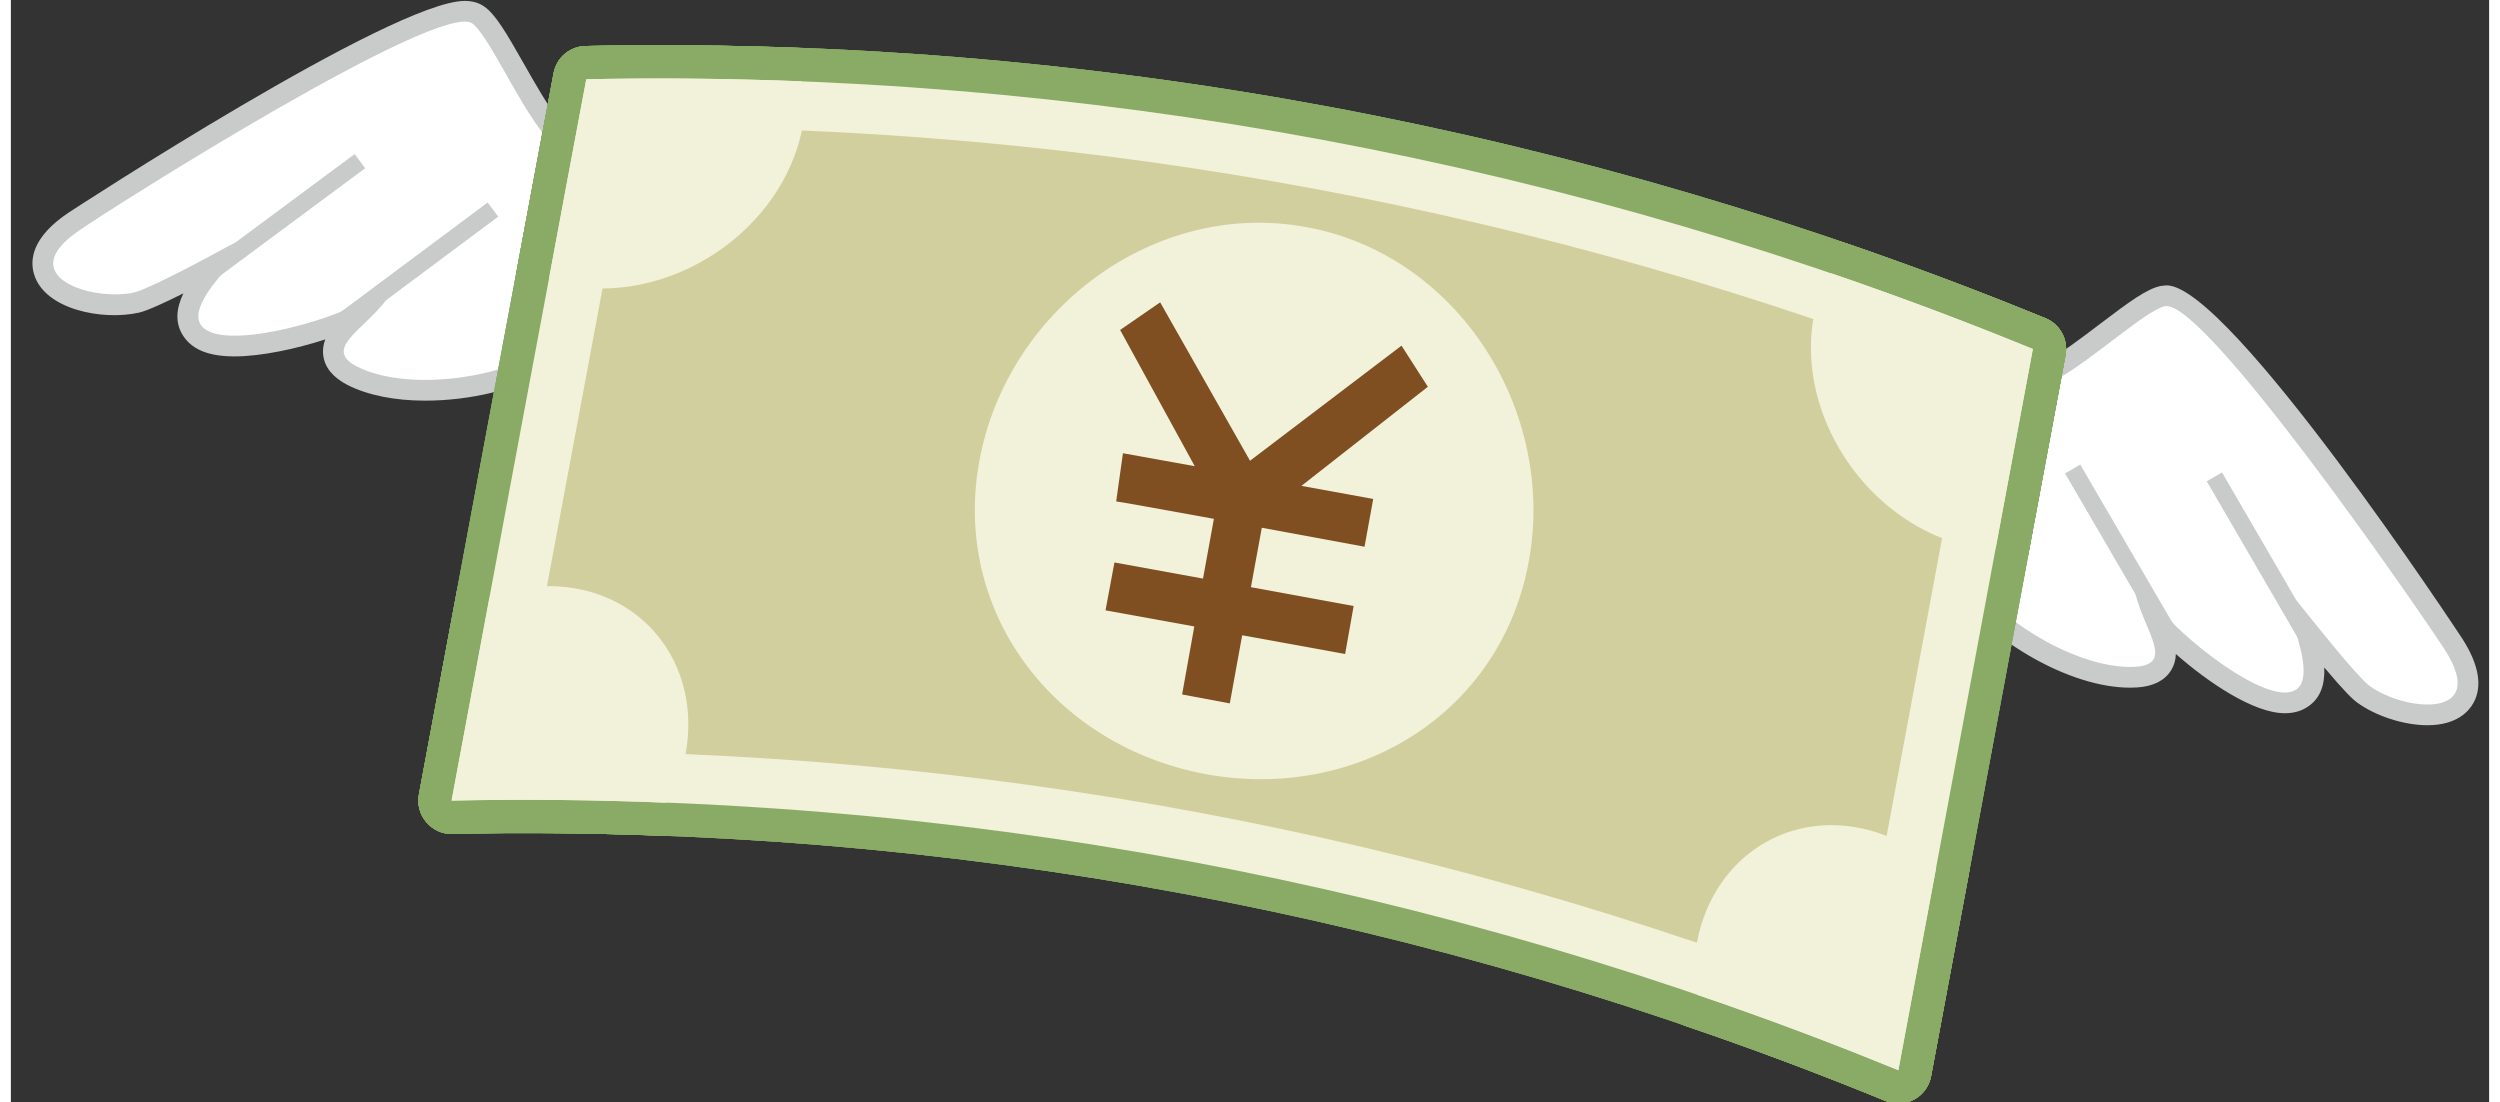
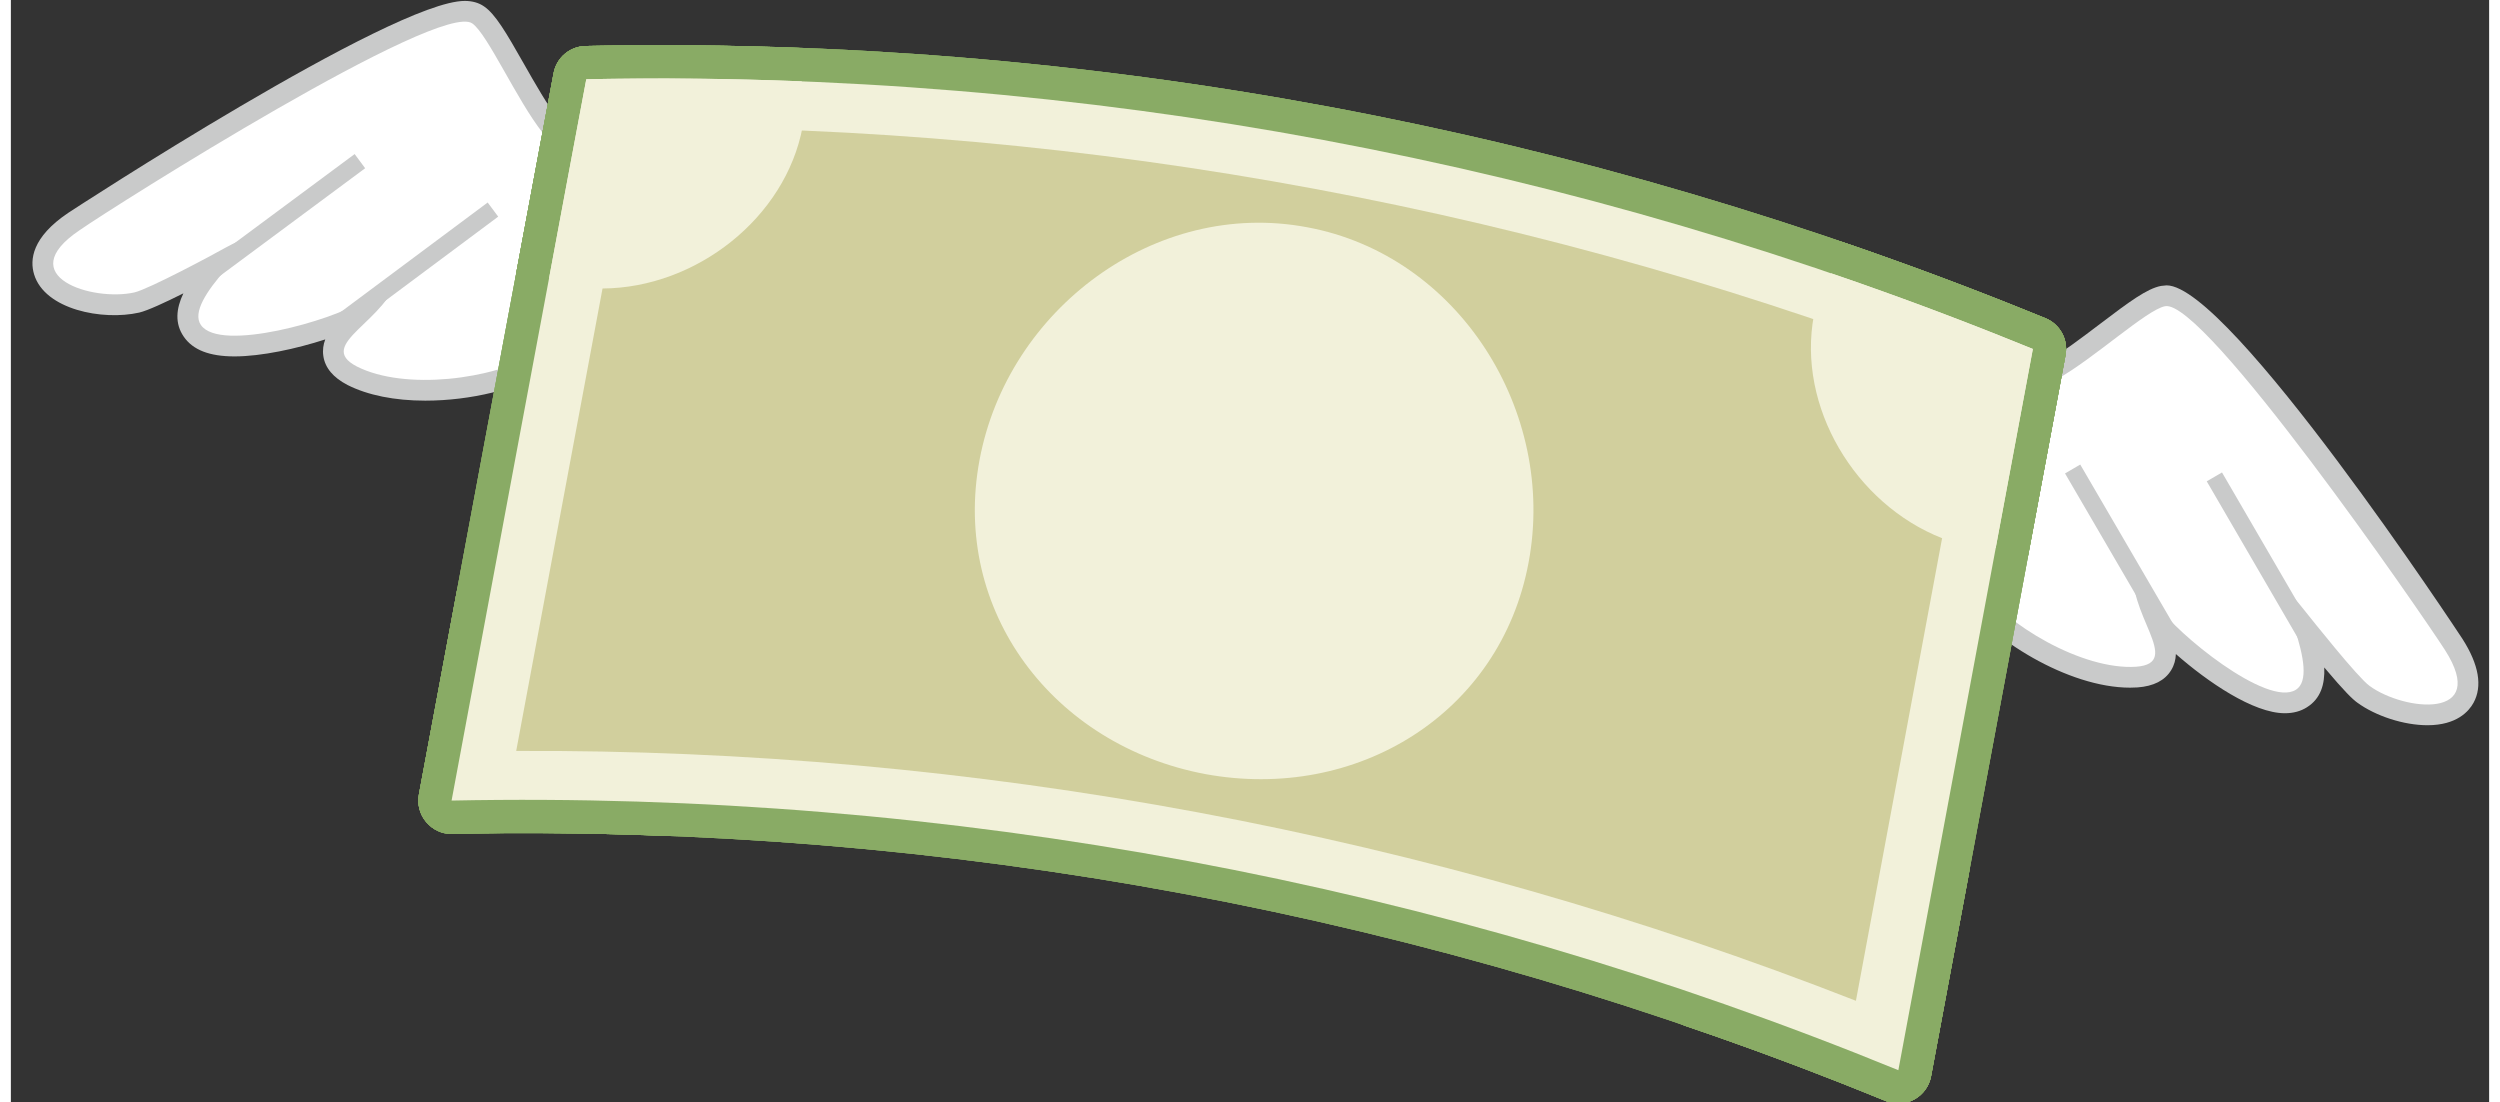
<svg xmlns="http://www.w3.org/2000/svg" height="71" preserveAspectRatio="xMidYMid meet" version="1.0" viewBox="-0.6 0.3 160.5 71.4" width="161" zoomAndPan="magnify">
  <rect x="-0.6" y="0.3" width="160.5" height="71.4" fill="#333333" stroke="none" />
  <g>
    <g>
      <g>
        <g>
          <g>
            <g>
              <g>
                <g id="change1_1">
                  <path d="M26.237,26.247C26.237,26.247,26.237,26.247,26.237,26.247c-1.986,0-3.726-0.352-5.033-1.014 c-0.933-0.484-1.458-1.113-1.568-1.881c-0.056-0.386-0.002-0.739,0.125-1.071c-1.854,0.602-4.137,1.101-5.875,1.101 c-1.619,0-2.693-0.416-3.286-1.274c-0.594-0.86-0.501-1.818-0.027-2.811c-1.168,0.586-2.319,1.12-2.862,1.247 c-2.378,0.538-6.11-0.195-6.805-2.47c-0.289-0.946-0.141-2.405,2.199-3.981c0.181-0.125,21.03-13.733,25.689-13.733 c0.494,0,0.916,0.121,1.254,0.358c0.73,0.501,1.416,1.669,2.564,3.692c0.731,1.288,1.559,2.748,2.285,3.662 c1.118,1.435,2.207,2.55,3.081,3.445c1.257,1.288,2.165,2.217,2.43,3.317c0.088,0.386,0.154,0.771,0.187,1.129 c0.309,3.806-3.516,6.585-6.42,8.346C32.22,25.504,29.176,26.247,26.237,26.247z M22.535,22.897 c0.907,0.428,2.218,0.664,3.702,0.664h0c2.399,0,5.029-0.62,6.543-1.545c1.326-0.804,5.35-3.244,5.141-5.82 c-0.021-0.232-0.069-0.496-0.126-0.749c-0.088-0.366-0.964-1.263-1.737-2.055c-0.921-0.943-2.067-2.117-3.271-3.662 c-0.847-1.065-1.73-2.623-2.509-3.996c-0.537-0.946-1.25-2.203-1.641-2.68C25.127,3.423,7.847,14.064,4.622,16.308 c-0.78,0.525-1.032,0.877-1.108,1.016c0.271,0.269,1.305,0.699,2.647,0.699c0.351,0,0.679-0.033,0.949-0.094 c0.669-0.17,4.33-2.074,5.553-2.77c0.317-0.178,0.664-0.34,1.019-0.502c0.642-0.296,1.305-0.602,1.64-1.005l0.07-0.092 l2.192,1.549c-0.063,0.089-0.128,0.175-0.197,0.257c-0.326,0.404-0.828,0.919-1.41,1.517 c-0.851,0.869-2.759,2.823-3.055,3.719c0.146,0.038,0.445,0.097,0.964,0.097c2.41,0,6.362-1.271,7.284-1.896 c0.108-0.072,0.288-0.181,0.512-0.315c0.364-0.219,1.474-0.886,1.713-1.145c-0.002,0.004-0.137,0.15-0.193,0.426l2.63,0.537 c-0.349,1.734-1.666,3-2.628,3.923C23.001,22.426,22.734,22.682,22.535,22.897z" fill="#C9CACA" />
                </g>
                <g id="change2_1">
                  <path d="M39.26,16.087c-0.028-0.302-0.084-0.627-0.156-0.938c-0.324-1.345-2.677-2.931-5.257-6.243 c-1.676-2.114-3.58-6.413-4.566-7.09C27.166,0.338,6.166,13.6,3.855,15.207c-4.44,2.987,0.845,4.644,3.55,4.03 c0.931-0.218,5.074-2.431,5.92-2.91c1.015-0.571,2.438-0.958,3.158-1.987c-1,1.401-5.892,5.391-4.777,7.006 c1.253,1.817,8.667-0.38,10.217-1.432c0.423-0.282,2.508-1.431,2.594-1.874c-0.606,3.037-5.497,4.552-2.707,5.996 c3.101,1.572,8.852,0.846,11.67-0.873C35.862,21.718,39.513,19.217,39.26,16.087z" fill="#FFF" />
                </g>
              </g>
            </g>
          </g>
          <g fill="#C9CACA" id="change1_4">
            <path d="M15.941 7.971H17.083V21.653H15.941z" transform="rotate(53.437 16.511 14.81)" />
            <path d="M24.58 11.129H25.722V24.767H24.58z" transform="rotate(53.307 25.153 17.949)" />
          </g>
        </g>
        <g>
          <g>
            <g>
              <g>
                <g id="change1_3">
                  <path d="M155.906,47.268c-1.52,0-3.347-0.588-4.546-1.465c-0.294-0.212-0.802-0.688-2.138-2.277 c0.048,1.104-0.238,2.022-1.118,2.576c-0.401,0.258-0.885,0.389-1.432,0.389c-2.042,0.002-5.009-2.032-7.06-3.834 c-0.011,0.361-0.101,0.714-0.308,1.051c-0.406,0.663-1.138,1.036-2.179,1.111c-0.164,0.011-0.32,0.016-0.479,0.016 c-4.007,0-9.056-3.142-11.081-5.963c-1.977-2.754-4.401-6.807-2.619-10.183c0.17-0.314,0.366-0.632,0.593-0.958 c0.69-0.946,1.889-1.438,3.546-2.116c1.161-0.476,2.606-1.066,4.208-1.948c0.982-0.548,2.274-1.529,3.415-2.395 c1.91-1.45,3.034-2.278,3.939-2.455l0.364-0.037c4.079,0,19.015,22.668,19.162,22.897c1.065,1.67,1.305,3.062,0.714,4.141 C158.59,46.359,157.808,47.268,155.906,47.268z M147.064,36.376c0.118,0.534,0.638,1.117,1.14,1.684 c0.262,0.292,0.516,0.58,0.733,0.866l0.091,0.114c3.051,3.82,3.766,4.48,3.913,4.594c0.743,0.543,2.016,0.95,2.965,0.95 c0.379,0,0.583-0.066,0.653-0.103c-0.04-0.028-0.071-0.453-0.648-1.358c-3.178-4.958-14.18-20.214-16.891-21.607 c-0.571,0.286-1.828,1.239-2.689,1.894c-1.27,0.964-2.584,1.962-3.737,2.604c-1.741,0.96-3.266,1.583-4.492,2.085 c-1.008,0.412-2.152,0.879-2.376,1.188c-0.15,0.216-0.293,0.447-0.412,0.666c-1.207,2.287,1.532,6.101,2.432,7.352 c1.605,2.238,6.058,4.974,9.076,4.842c-0.098-0.276-0.243-0.617-0.353-0.88c-0.517-1.227-1.227-2.905-0.866-4.637 l2.632,0.525c0.052-0.27-0.013-0.454-0.014-0.456c0.117,0.325,0.862,1.362,1.107,1.705c0.159,0.222,0.286,0.401,0.351,0.501 c0.788,1.26,5.131,4.738,6.874,4.896c0.065-0.95-0.906-3.475-1.339-4.602c-0.364-0.947-0.652-1.696-0.772-2.25 L147.064,36.376z" fill="#C9CACA" />
                </g>
                <g id="change2_2">
                  <path d="M124.133,29.315c0.142-0.262,0.311-0.536,0.508-0.818c0.817-1.12,3.594-1.613,7.3-3.656 c2.34-1.304,5.778-4.476,6.963-4.708c2.523-0.55,16.63,19.914,18.139,22.268c2.89,4.532-2.634,3.97-4.89,2.318 c-0.761-0.549-3.665-4.206-4.285-4.981c-0.706-0.93-1.845-1.854-2.114-3.072c0.366,1.677,3.269,7.271,1.636,8.301 c-1.86,1.191-7.85-3.757-8.837-5.335c-0.267-0.414-1.719-2.283-1.634-2.727c-0.634,3.037,3.255,6.35,0.112,6.575 c-3.453,0.225-8.441-2.699-10.374-5.392C125.037,35.833,122.668,32.09,124.133,29.315z" fill="#FFF" />
                </g>
              </g>
            </g>
          </g>
          <g fill="#C9CACA" id="change1_2">
            <path d="M138.708 36.513H152.363V37.656H138.708z" transform="rotate(59.822 145.535 37.087)" />
            <path d="M129.54 36.003H143.195V37.144H129.54z" transform="rotate(59.76 136.368 36.57)" />
          </g>
        </g>
      </g>
      <g>
        <g>
          <g>
            <g>
              <g id="change3_17">
                <path d="M121.639,71.764c-0.276,0-0.554-0.054-0.816-0.161C91.255,59.497,59.938,53.659,27.986,54.3 c-0.65,0.049-1.267-0.266-1.686-0.761c-0.419-0.493-0.593-1.15-0.474-1.786c2.903-15.582,5.807-31.149,8.724-46.717 c0.188-1.003,1.054-1.737,2.074-1.756c32.539-0.67,64.429,5.302,94.542,17.629c0.944,0.387,1.489,1.384,1.301,2.389 l-8.71,46.707c-0.119,0.637-0.518,1.187-1.086,1.496C122.35,71.677,121.995,71.764,121.639,71.764z M32.674,49.945 c30.051,0,59.419,5.613,87.331,16.685l7.905-42.393c-28.545-11.44-58.692-17.085-89.45-16.68 c-2.647,14.128-5.283,28.258-7.919,42.396C31.252,49.948,31.963,49.945,32.674,49.945z" fill="#89AB65" />
              </g>
              <g id="change3_3">
                <path d="M121.639,71.764c-0.276,0-0.554-0.054-0.816-0.161C91.255,59.497,59.938,53.659,27.986,54.3 c-0.65,0.049-1.267-0.266-1.686-0.761c-0.419-0.493-0.593-1.15-0.474-1.786c2.903-15.582,5.807-31.149,8.724-46.717 c0.188-1.003,1.054-1.737,2.074-1.756c32.539-0.67,64.429,5.302,94.542,17.629c0.944,0.387,1.489,1.384,1.301,2.389 l-8.71,46.707c-0.119,0.637-0.518,1.187-1.086,1.496C122.35,71.677,121.995,71.764,121.639,71.764z M32.674,49.945 c30.051,0,59.419,5.613,87.331,16.685l7.905-42.393c-28.545-11.44-58.692-17.085-89.45-16.68 c-2.647,14.128-5.283,28.258-7.919,42.396C31.252,49.948,31.963,49.945,32.674,49.945z" fill="#89AB65" />
              </g>
              <g id="change3_18">
                <path d="M121.639,71.764c-0.276,0-0.554-0.054-0.816-0.161C91.255,59.497,59.938,53.659,27.986,54.3 c-0.65,0.049-1.267-0.266-1.686-0.761c-0.419-0.493-0.593-1.15-0.474-1.786c2.903-15.582,5.807-31.149,8.724-46.717 c0.188-1.003,1.054-1.737,2.074-1.756c32.539-0.67,64.429,5.302,94.542,17.629c0.944,0.387,1.489,1.384,1.301,2.389 l-8.71,46.707c-0.119,0.637-0.518,1.187-1.086,1.496C122.35,71.677,121.995,71.764,121.639,71.764z M32.674,49.945 c30.051,0,59.419,5.613,87.331,16.685l7.905-42.393c-28.545-11.44-58.692-17.085-89.45-16.68 c-2.647,14.128-5.283,28.258-7.919,42.396C31.252,49.948,31.963,49.945,32.674,49.945z" fill="#89AB65" />
              </g>
            </g>
            <g>
              <g id="change3_12">
                <path d="M118.891,67.267c-0.266,0-0.532-0.048-0.785-0.147C90.926,56.48,62.375,51.085,33.244,51.085 l-1.106,0.003c-0.003,0-0.006,0-0.01,0c-0.639,0-1.245-0.283-1.654-0.774c-0.412-0.493-0.581-1.145-0.463-1.775 c1.259-6.717,2.51-13.43,3.761-20.146c1.258-6.747,2.516-13.494,3.779-20.242c0.191-1.015,1.075-1.753,2.108-1.757 l1.074-0.002c29.714,0,58.807,5.492,86.47,16.323c0.962,0.376,1.521,1.384,1.332,2.398l-7.526,40.395 c-0.117,0.631-0.51,1.176-1.072,1.489C119.613,67.177,119.252,67.267,118.891,67.267z M34.721,46.782 c28.293,0.174,56.035,5.349,82.527,15.391l6.725-36.091c-26.44-10.124-54.186-15.296-82.518-15.383 c-1.153,6.161-2.301,12.322-3.449,18.482C36.912,35.049,35.819,40.915,34.721,46.782z" fill="#89AB65" />
              </g>
              <g id="change3_5">
-                 <path d="M118.891,67.267c-0.266,0-0.532-0.048-0.785-0.147C90.926,56.48,62.375,51.085,33.244,51.085 l-1.106,0.003c-0.003,0-0.006,0-0.01,0c-0.639,0-1.245-0.283-1.654-0.774c-0.412-0.493-0.581-1.145-0.463-1.775 c1.259-6.717,2.51-13.43,3.761-20.146c1.258-6.747,2.516-13.494,3.779-20.242c0.191-1.015,1.075-1.753,2.108-1.757 l1.074-0.002c29.714,0,58.807,5.492,86.47,16.323c0.962,0.376,1.521,1.384,1.332,2.398l-7.526,40.395 c-0.117,0.631-0.51,1.176-1.072,1.489C119.613,67.177,119.252,67.267,118.891,67.267z M34.721,46.782 c28.293,0.174,56.035,5.349,82.527,15.391l6.725-36.091c-26.44-10.124-54.186-15.296-82.518-15.383 c-1.153,6.161-2.301,12.322-3.449,18.482C36.912,35.049,35.819,40.915,34.721,46.782z" fill="#89AB65" />
-               </g>
+                 </g>
              <g id="change3_7">
                <path d="M118.891,67.267c-0.266,0-0.532-0.048-0.785-0.147C90.926,56.48,62.375,51.085,33.244,51.085 l-1.106,0.003c-0.003,0-0.006,0-0.01,0c-0.639,0-1.245-0.283-1.654-0.774c-0.412-0.493-0.581-1.145-0.463-1.775 c1.259-6.717,2.51-13.43,3.761-20.146c1.258-6.747,2.516-13.494,3.779-20.242c0.191-1.015,1.075-1.753,2.108-1.757 l1.074-0.002c29.714,0,58.807,5.492,86.47,16.323c0.962,0.376,1.521,1.384,1.332,2.398l-7.526,40.395 c-0.117,0.631-0.51,1.176-1.072,1.489C119.613,67.177,119.252,67.267,118.891,67.267z M34.721,46.782 c28.293,0.174,56.035,5.349,82.527,15.391l6.725-36.091c-26.44-10.124-54.186-15.296-82.518-15.383 c-1.153,6.161-2.301,12.322-3.449,18.482C36.912,35.049,35.819,40.915,34.721,46.782z" fill="#89AB65" />
              </g>
            </g>
            <g>
              <g id="change3_1">
                <path d="M37.681,21.138c-1.613,0-2.99-0.397-4.123-0.787c-1.011-0.347-1.614-1.382-1.418-2.432l0.728-3.909 c0.557-2.995,1.113-5.987,1.683-8.98c0.191-0.998,1.054-1.728,2.07-1.749c4.642-0.1,9.323-0.052,14.083,0.135 c1.071,0.041,1.948,0.864,2.058,1.932l0.034,0.322c0.102,0.935,0.216,1.994,0.001,3.215 c-1.278,6.84-7.892,12.212-15.062,12.254C37.731,21.138,37.685,21.138,37.681,21.138z M36.737,16.755 c0.31,0.048,0.621,0.075,0.943,0.075v2.153l0.031-2.153c5.088-0.029,9.955-3.938,10.848-8.713 c0.026-0.153,0.042-0.309,0.048-0.467c-3.432-0.107-6.806-0.14-10.152-0.095c-0.456,2.413-0.904,4.826-1.354,7.242 L36.737,16.755z" fill="#89AB65" />
              </g>
              <g id="change3_15">
                <path d="M37.681,21.138c-1.613,0-2.99-0.397-4.123-0.787c-1.011-0.347-1.614-1.382-1.418-2.432l0.728-3.909 c0.557-2.995,1.113-5.987,1.683-8.98c0.191-0.998,1.054-1.728,2.07-1.749c4.642-0.1,9.323-0.052,14.083,0.135 c1.071,0.041,1.948,0.864,2.058,1.932l0.034,0.322c0.102,0.935,0.216,1.994,0.001,3.215 c-1.278,6.84-7.892,12.212-15.062,12.254C37.731,21.138,37.685,21.138,37.681,21.138z M36.737,16.755 c0.31,0.048,0.621,0.075,0.943,0.075v2.153l0.031-2.153c5.088-0.029,9.955-3.938,10.848-8.713 c0.026-0.153,0.042-0.309,0.048-0.467c-3.432-0.107-6.806-0.14-10.152-0.095c-0.456,2.413-0.904,4.826-1.354,7.242 L36.737,16.755z" fill="#89AB65" />
              </g>
              <g id="change3_2">
                <path d="M37.681,21.138c-1.613,0-2.99-0.397-4.123-0.787c-1.011-0.347-1.614-1.382-1.418-2.432l0.728-3.909 c0.557-2.995,1.113-5.987,1.683-8.98c0.191-0.998,1.054-1.728,2.07-1.749c4.642-0.1,9.323-0.052,14.083,0.135 c1.071,0.041,1.948,0.864,2.058,1.932l0.034,0.322c0.102,0.935,0.216,1.994,0.001,3.215 c-1.278,6.84-7.892,12.212-15.062,12.254C37.731,21.138,37.685,21.138,37.681,21.138z M36.737,16.755 c0.31,0.048,0.621,0.075,0.943,0.075v2.153l0.031-2.153c5.088-0.029,9.955-3.938,10.848-8.713 c0.026-0.153,0.042-0.309,0.048-0.467c-3.432-0.107-6.806-0.14-10.152-0.095c-0.456,2.413-0.904,4.826-1.354,7.242 L36.737,16.755z" fill="#89AB65" />
              </g>
            </g>
            <g>
              <g id="change3_13">
                <path d="M41.853,54.442c-0.031,0-0.061-0.002-0.092-0.003c-4.518-0.192-9.167-0.237-13.773-0.14 c-0.658,0.004-1.269-0.266-1.687-0.76c-0.42-0.494-0.594-1.151-0.475-1.788l2.451-13.136 c0.143-0.765,0.688-1.393,1.425-1.644c1.265-0.431,2.781-0.868,4.427-0.868c3.573,0,6.666,1.395,8.772,3.931 c2.117,2.549,2.959,6.011,2.309,9.503c-0.261,1.374-0.853,2.558-1.375,3.601l-0.056,0.112 C43.412,53.983,42.666,54.442,41.853,54.442z M32.713,49.941c2.612,0,5.233,0.048,7.814,0.14 c0.204-0.46,0.368-0.906,0.45-1.339c0.42-2.254-0.073-4.37-1.388-5.955c-1.274-1.532-3.191-2.378-5.396-2.378 c-0.651,0.002-1.303,0.119-1.922,0.279l-1.729,9.264C31.266,49.945,31.99,49.941,32.713,49.941z" fill="#89AB65" />
              </g>
              <g id="change3_9">
                <path d="M41.853,54.442c-0.031,0-0.061-0.002-0.092-0.003c-4.518-0.192-9.167-0.237-13.773-0.14 c-0.658,0.004-1.269-0.266-1.687-0.76c-0.42-0.494-0.594-1.151-0.475-1.788l2.451-13.136 c0.143-0.765,0.688-1.393,1.425-1.644c1.265-0.431,2.781-0.868,4.427-0.868c3.573,0,6.666,1.395,8.772,3.931 c2.117,2.549,2.959,6.011,2.309,9.503c-0.261,1.374-0.853,2.558-1.375,3.601l-0.056,0.112 C43.412,53.983,42.666,54.442,41.853,54.442z M32.713,49.941c2.612,0,5.233,0.048,7.814,0.14 c0.204-0.46,0.368-0.906,0.45-1.339c0.42-2.254-0.073-4.37-1.388-5.955c-1.274-1.532-3.191-2.378-5.396-2.378 c-0.651,0.002-1.303,0.119-1.922,0.279l-1.729,9.264C31.266,49.945,31.99,49.941,32.713,49.941z" fill="#89AB65" />
              </g>
              <g id="change3_20">
                <path d="M41.853,54.442c-0.031,0-0.061-0.002-0.092-0.003c-4.518-0.192-9.167-0.237-13.773-0.14 c-0.658,0.004-1.269-0.266-1.687-0.76c-0.42-0.494-0.594-1.151-0.475-1.788l2.451-13.136 c0.143-0.765,0.688-1.393,1.425-1.644c1.265-0.431,2.781-0.868,4.427-0.868c3.573,0,6.666,1.395,8.772,3.931 c2.117,2.549,2.959,6.011,2.309,9.503c-0.261,1.374-0.853,2.558-1.375,3.601l-0.056,0.112 C43.412,53.983,42.666,54.442,41.853,54.442z M32.713,49.941c2.612,0,5.233,0.048,7.814,0.14 c0.204-0.46,0.368-0.906,0.45-1.339c0.42-2.254-0.073-4.37-1.388-5.955c-1.274-1.532-3.191-2.378-5.396-2.378 c-0.651,0.002-1.303,0.119-1.922,0.279l-1.729,9.264C31.266,49.945,31.99,49.941,32.713,49.941z" fill="#89AB65" />
              </g>
            </g>
            <g>
              <g id="change3_21">
                <path d="M127.941,37.944c-0.032,0-0.064-0.001-0.096-0.002c-1.21-0.054-2.65-0.188-4.161-0.782 c-6.684-2.632-10.914-10.029-9.629-16.842c0.22-1.237,0.736-2.212,1.192-3.072l0.13-0.249 c0.493-0.938,1.604-1.381,2.603-1.037c4.303,1.468,8.739,3.133,13.184,4.948c0.946,0.387,1.491,1.386,1.303,2.391 l-2.41,12.887C129.866,37.209,128.972,37.944,127.941,37.944z M118.401,20.663c-0.046,0.143-0.084,0.287-0.11,0.432 c-0.902,4.79,2.226,10.189,6.97,12.059c0.306,0.12,0.618,0.21,0.93,0.277l1.718-9.192 C124.709,22.958,121.524,21.76,118.401,20.663z" fill="#89AB65" />
              </g>
              <g id="change3_14">
                <path d="M127.941,37.944c-0.032,0-0.064-0.001-0.096-0.002c-1.21-0.054-2.65-0.188-4.161-0.782 c-6.684-2.632-10.914-10.029-9.629-16.842c0.22-1.237,0.736-2.212,1.192-3.072l0.13-0.249 c0.493-0.938,1.604-1.381,2.603-1.037c4.303,1.468,8.739,3.133,13.184,4.948c0.946,0.387,1.491,1.386,1.303,2.391 l-2.41,12.887C129.866,37.209,128.972,37.944,127.941,37.944z M118.401,20.663c-0.046,0.143-0.084,0.287-0.11,0.432 c-0.902,4.79,2.226,10.189,6.97,12.059c0.306,0.12,0.618,0.21,0.93,0.277l1.718-9.192 C124.709,22.958,121.524,21.76,118.401,20.663z" fill="#89AB65" />
              </g>
              <g id="change3_4">
                <path d="M127.941,37.944c-0.032,0-0.064-0.001-0.096-0.002c-1.21-0.054-2.65-0.188-4.161-0.782 c-6.684-2.632-10.914-10.029-9.629-16.842c0.22-1.237,0.736-2.212,1.192-3.072l0.13-0.249 c0.493-0.938,1.604-1.381,2.603-1.037c4.303,1.468,8.739,3.133,13.184,4.948c0.946,0.387,1.491,1.386,1.303,2.391 l-2.41,12.887C129.866,37.209,128.972,37.944,127.941,37.944z M118.401,20.663c-0.046,0.143-0.084,0.287-0.11,0.432 c-0.902,4.79,2.226,10.189,6.97,12.059c0.306,0.12,0.618,0.21,0.93,0.277l1.718-9.192 C124.709,22.958,121.524,21.76,118.401,20.663z" fill="#89AB65" />
              </g>
            </g>
            <g>
              <g id="change3_6">
                <path d="M121.639,71.764c-0.276,0-0.554-0.054-0.817-0.161c-4.357-1.786-8.696-3.411-12.895-4.829 c-0.792-0.269-1.357-0.969-1.451-1.799c-0.141-1.247-0.258-2.581-0.009-3.985c1.032-5.545,5.484-9.405,10.83-9.405 c1.457,0,2.919,0.283,4.35,0.84c1.512,0.606,2.722,1.51,3.808,2.396c0.608,0.499,0.897,1.29,0.753,2.064l-2.452,13.121 c-0.12,0.637-0.519,1.186-1.087,1.496C122.349,71.677,121.994,71.764,121.639,71.764z M110.638,63.147 c3.073,1.063,6.21,2.228,9.368,3.482l1.728-9.246c-0.533-0.381-1.089-0.722-1.67-0.954c-0.911-0.355-1.848-0.539-2.766-0.539 c-3.29,0-5.939,2.358-6.593,5.868C110.628,62.191,110.616,62.659,110.638,63.147z" fill="#89AB65" />
              </g>
              <g id="change3_16">
                <path d="M121.639,71.764c-0.276,0-0.554-0.054-0.817-0.161c-4.357-1.786-8.696-3.411-12.895-4.829 c-0.792-0.269-1.357-0.969-1.451-1.799c-0.141-1.247-0.258-2.581-0.009-3.985c1.032-5.545,5.484-9.405,10.83-9.405 c1.457,0,2.919,0.283,4.35,0.84c1.512,0.606,2.722,1.51,3.808,2.396c0.608,0.499,0.897,1.29,0.753,2.064l-2.452,13.121 c-0.12,0.637-0.519,1.186-1.087,1.496C122.349,71.677,121.994,71.764,121.639,71.764z M110.638,63.147 c3.073,1.063,6.21,2.228,9.368,3.482l1.728-9.246c-0.533-0.381-1.089-0.722-1.67-0.954c-0.911-0.355-1.848-0.539-2.766-0.539 c-3.29,0-5.939,2.358-6.593,5.868C110.628,62.191,110.616,62.659,110.638,63.147z" fill="#89AB65" />
              </g>
              <g id="change3_10">
                <path d="M121.639,71.764c-0.276,0-0.554-0.054-0.817-0.161c-4.357-1.786-8.696-3.411-12.895-4.829 c-0.792-0.269-1.357-0.969-1.451-1.799c-0.141-1.247-0.258-2.581-0.009-3.985c1.032-5.545,5.484-9.405,10.83-9.405 c1.457,0,2.919,0.283,4.35,0.84c1.512,0.606,2.722,1.51,3.808,2.396c0.608,0.499,0.897,1.29,0.753,2.064l-2.452,13.121 c-0.12,0.637-0.519,1.186-1.087,1.496C122.349,71.677,121.994,71.764,121.639,71.764z M110.638,63.147 c3.073,1.063,6.21,2.228,9.368,3.482l1.728-9.246c-0.533-0.381-1.089-0.722-1.67-0.954c-0.911-0.355-1.848-0.539-2.766-0.539 c-3.29,0-5.939,2.358-6.593,5.868C110.628,62.191,110.616,62.659,110.638,63.147z" fill="#89AB65" />
              </g>
            </g>
          </g>
          <g>
            <g id="change3_8">
              <path d="M80.357,52.916c-1.333,0-2.683-0.125-4.013-0.37c-11.163-2.113-18.33-12.15-16.326-22.852 c1.818-9.762,10.501-17.125,20.198-17.125c1.18,0,2.367,0.111,3.529,0.332c5.098,0.939,9.595,3.913,12.656,8.371 c3.186,4.642,4.428,10.417,3.409,15.846C98.083,46.418,90.083,52.916,80.357,52.916z M80.216,16.878 c-7.657,0-14.52,5.849-15.965,13.606c-1.585,8.474,3.953,16.137,12.885,17.827c1.064,0.197,2.151,0.297,3.222,0.297 c7.618,0,13.876-5.049,15.219-12.28c0.811-4.315-0.184-8.913-2.727-12.619c-2.408-3.507-5.921-5.843-9.894-6.574 C82.046,16.963,81.128,16.878,80.216,16.878z" fill="#89AB65" />
            </g>
            <g id="change3_11">
-               <path d="M80.357,52.916c-1.333,0-2.683-0.125-4.013-0.37c-11.163-2.113-18.33-12.15-16.326-22.852 c1.818-9.762,10.501-17.125,20.198-17.125c1.18,0,2.367,0.111,3.529,0.332c5.098,0.939,9.595,3.913,12.656,8.371 c3.186,4.642,4.428,10.417,3.409,15.846C98.083,46.418,90.083,52.916,80.357,52.916z M80.216,16.878 c-7.657,0-14.52,5.849-15.965,13.606c-1.585,8.474,3.953,16.137,12.885,17.827c1.064,0.197,2.151,0.297,3.222,0.297 c7.618,0,13.876-5.049,15.219-12.28c0.811-4.315-0.184-8.913-2.727-12.619c-2.408-3.507-5.921-5.843-9.894-6.574 C82.046,16.963,81.128,16.878,80.216,16.878z" fill="#89AB65" />
-             </g>
+               </g>
            <g id="change3_19">
              <path d="M80.357,52.916c-1.333,0-2.683-0.125-4.013-0.37c-11.163-2.113-18.33-12.15-16.326-22.852 c1.818-9.762,10.501-17.125,20.198-17.125c1.18,0,2.367,0.111,3.529,0.332c5.098,0.939,9.595,3.913,12.656,8.371 c3.186,4.642,4.428,10.417,3.409,15.846C98.083,46.418,90.083,52.916,80.357,52.916z M80.216,16.878 c-7.657,0-14.52,5.849-15.965,13.606c-1.585,8.474,3.953,16.137,12.885,17.827c1.064,0.197,2.151,0.297,3.222,0.297 c7.618,0,13.876-5.049,15.219-12.28c0.811-4.315-0.184-8.913-2.727-12.619c-2.408-3.507-5.921-5.843-9.894-6.574 C82.046,16.963,81.128,16.878,80.216,16.878z" fill="#89AB65" />
            </g>
          </g>
        </g>
        <g>
          <g>
            <g id="change4_4">
              <path d="M121.639,69.609c-29.71-12.163-61.605-18.11-93.697-17.462c2.903-15.582,5.807-31.148,8.724-46.715 c32.078-0.641,63.972,5.307,93.683,17.47C127.446,38.475,124.543,54.036,121.639,69.609z" fill="#F2F1DA" />
            </g>
            <g id="change5_1">
              <path d="M118.891,65.114c-27.653-10.825-57.081-16.322-86.764-16.18c2.523-13.468,5.018-26.927,7.54-40.388 c29.683-0.134,59.125,5.356,86.75,16.172C123.908,38.188,121.399,51.641,118.891,65.114z" fill="#D1CF9D" />
            </g>
            <g id="change4_2">
              <path d="M50.676,8.513c0.183-1.043,0.042-1.988-0.057-2.946c-4.652-0.184-9.303-0.233-13.953-0.134 c-0.818,4.291-1.607,8.583-2.41,12.882c1.07,0.367,2.184,0.677,3.466,0.669C43.784,18.948,49.575,14.402,50.676,8.513z" fill="#F2F1DA" />
            </g>
            <g id="change4_3">
-               <path d="M34.129,38.258c-1.268,0-2.509,0.339-3.735,0.755c-0.818,4.368-1.635,8.751-2.451,13.135 c4.636-0.099,9.273-0.057,13.91,0.141c0.508-1.015,1.029-2.03,1.241-3.143C44.193,43.24,40.189,38.223,34.129,38.258z" fill="#F2F1DA" />
-             </g>
+               </g>
            <g id="change4_1">
              <path d="M124.472,35.156c1.185,0.466,2.339,0.584,3.468,0.635c0.802-4.305,1.605-8.591,2.41-12.889 c-4.313-1.761-8.669-3.404-13.065-4.904c-0.451,0.859-0.931,1.69-1.114,2.719C115.058,26.623,118.834,32.937,124.472,35.156z" fill="#F2F1DA" />
            </g>
            <g id="change4_6">
-               <path d="M124.091,56.488c-1-0.818-2.029-1.578-3.227-2.058c-5.638-2.199-11.177,1.029-12.276,6.935 c-0.197,1.112-0.099,2.24,0.029,3.367c4.383,1.481,8.724,3.115,13.022,4.877C122.457,65.24,123.274,60.857,124.091,56.488z" fill="#F2F1DA" />
-             </g>
+               </g>
          </g>
          <g id="change4_5">
            <path d="M97.693,36.721c-1.819,9.797-11.12,15.525-20.958,13.707c-9.822-1.86-16.434-10.55-14.601-20.337 c1.818-9.761,11.388-16.928,21.211-15.074C93.169,16.827,99.525,26.962,97.693,36.721z" fill="#F2F1DA" />
          </g>
        </g>
      </g>
    </g>
    <g id="change6_1">
-       <path d="M91.168,25.348l-1.705-2.663l-9.811,7.454L73.832,19.88l-2.593,1.789l4.833,8.823 c-2.452-0.444-4.411-0.797-4.651-0.839l-0.437,3.121c0.268,0.029,2.96,0.515,6.328,1.128l-0.705,3.869l-5.736-1.044l-0.578,3.101 l5.75,1.043l-0.789,4.405l3.088,0.578l0.802-4.412l6.667,1.213l0.551-3.107l-6.652-1.22l0.705-3.849 c2.282,0.418,4.623,0.854,6.652,1.228l0.563-3.093c-0.507-0.1-2.396-0.431-4.65-0.847L91.168,25.348z" fill="#7F4F21" />
-     </g>
+       </g>
  </g>
</svg>